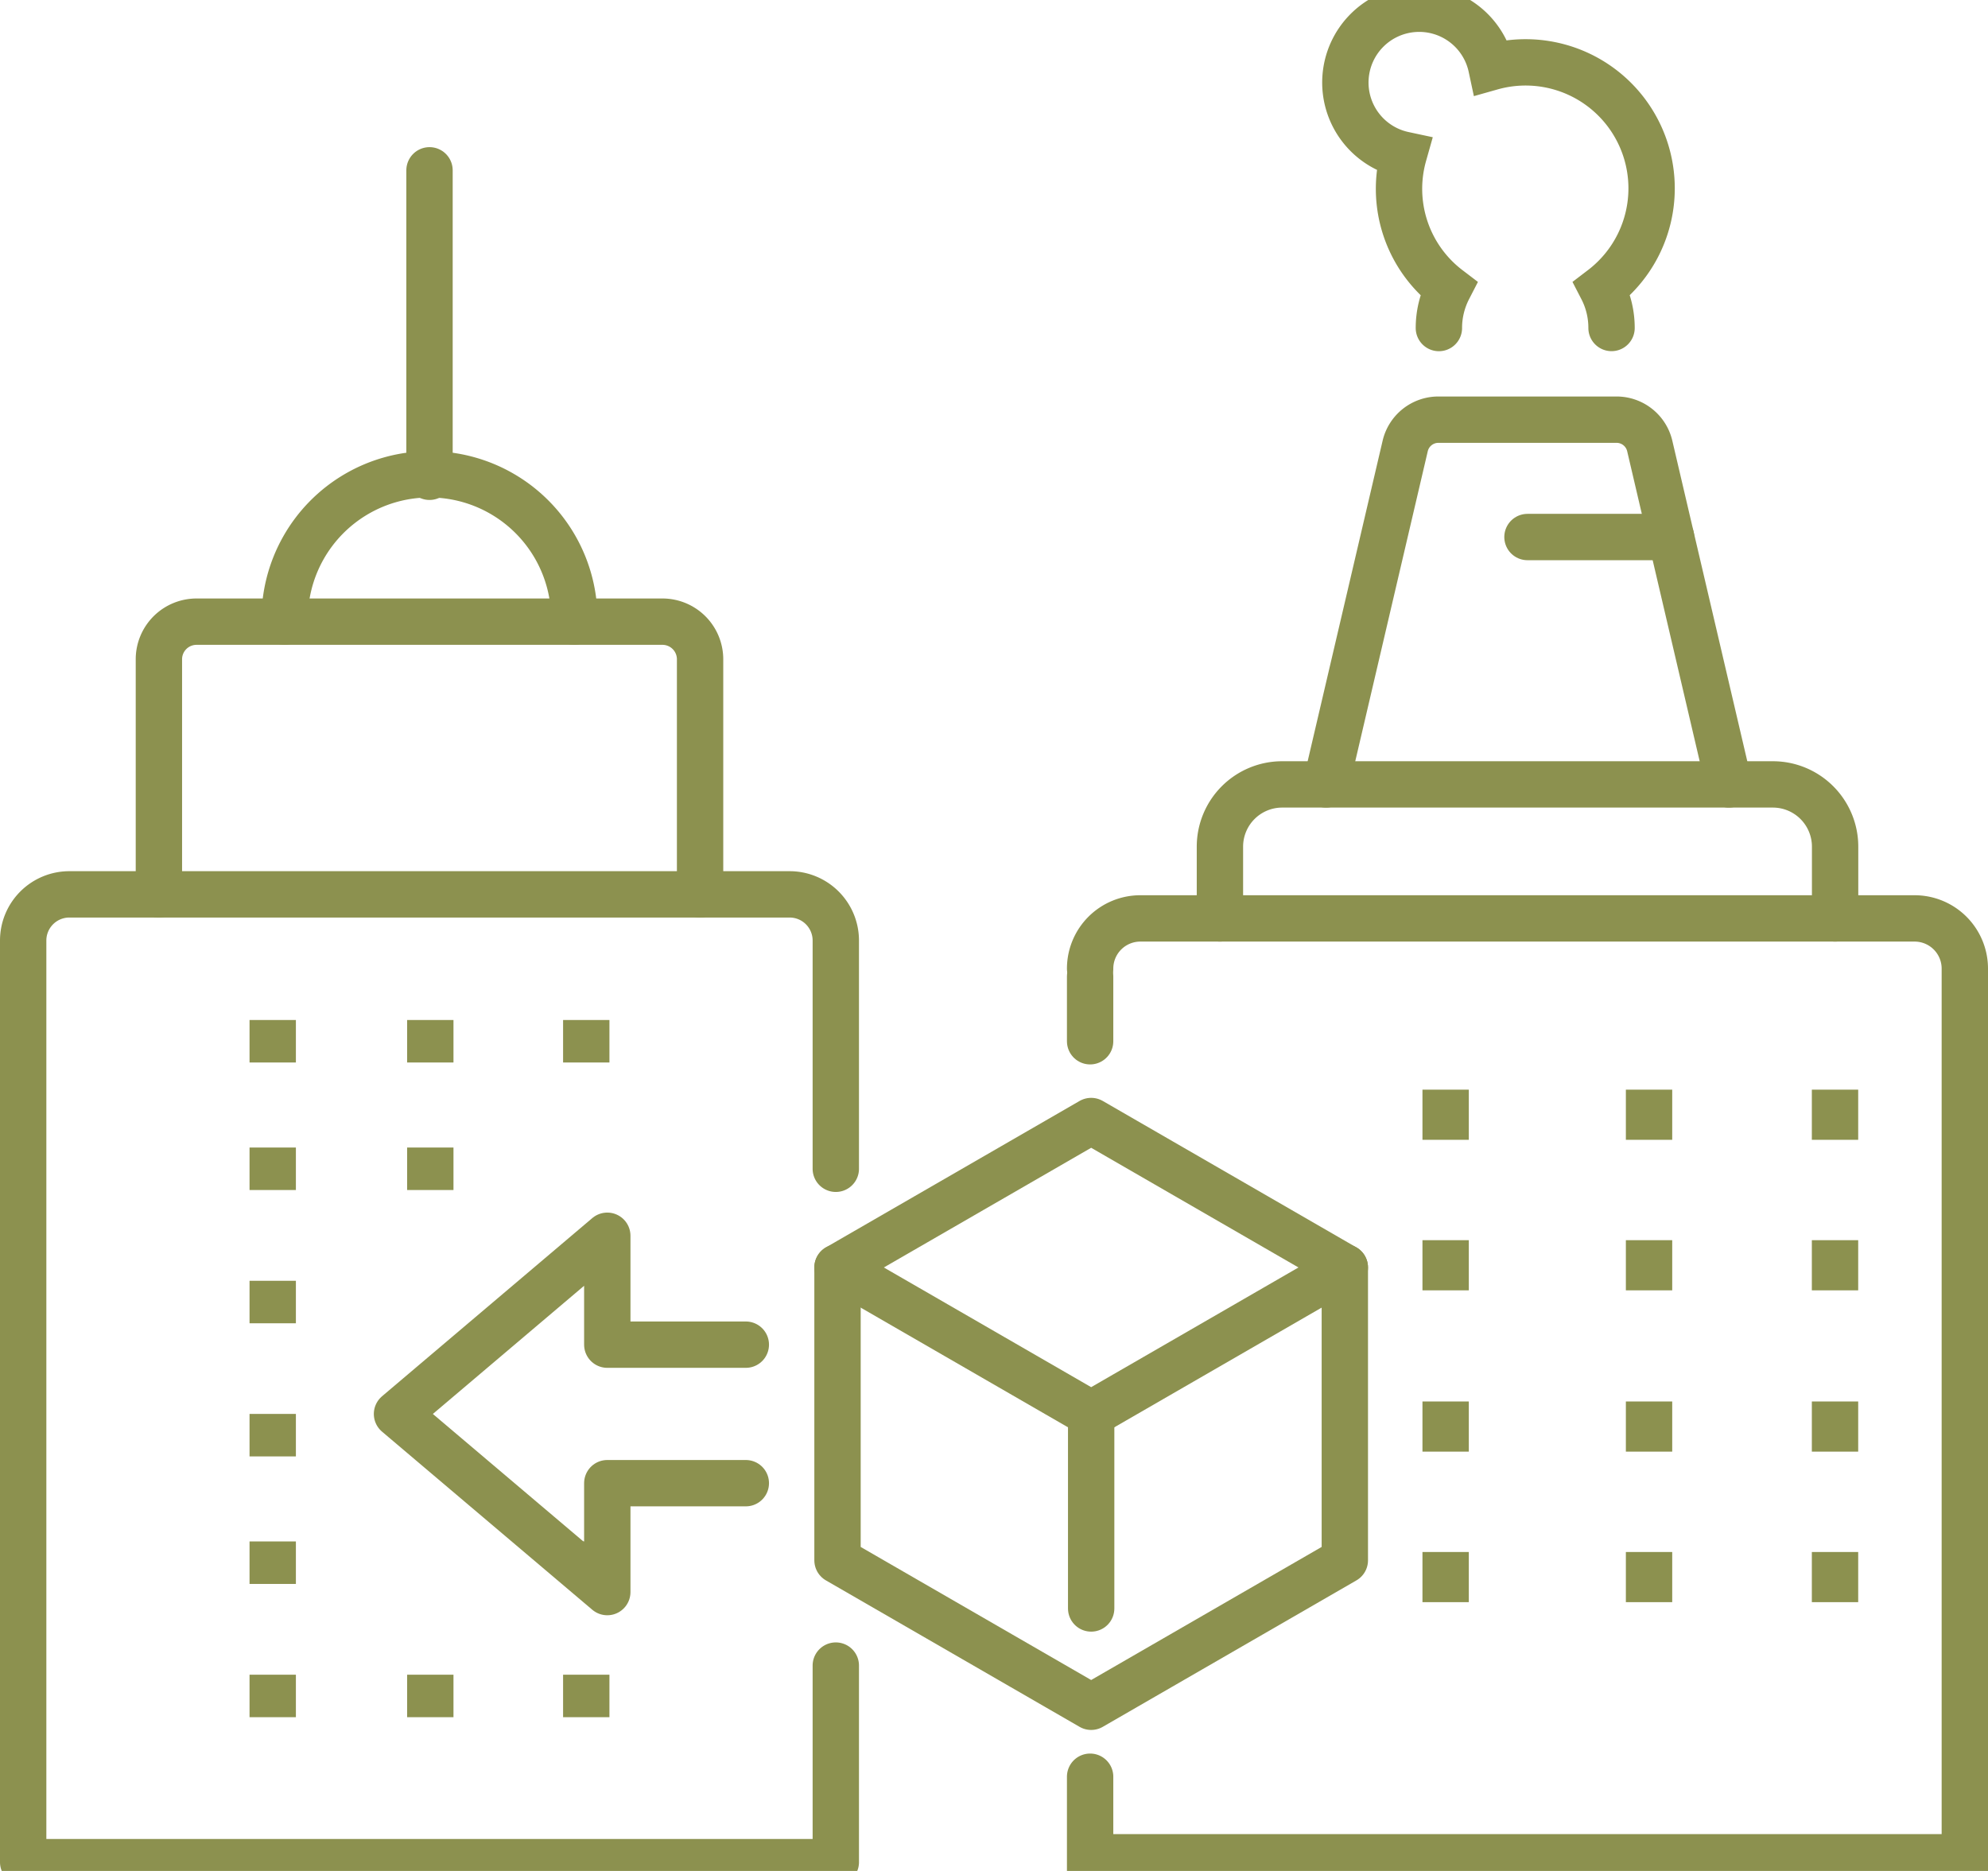
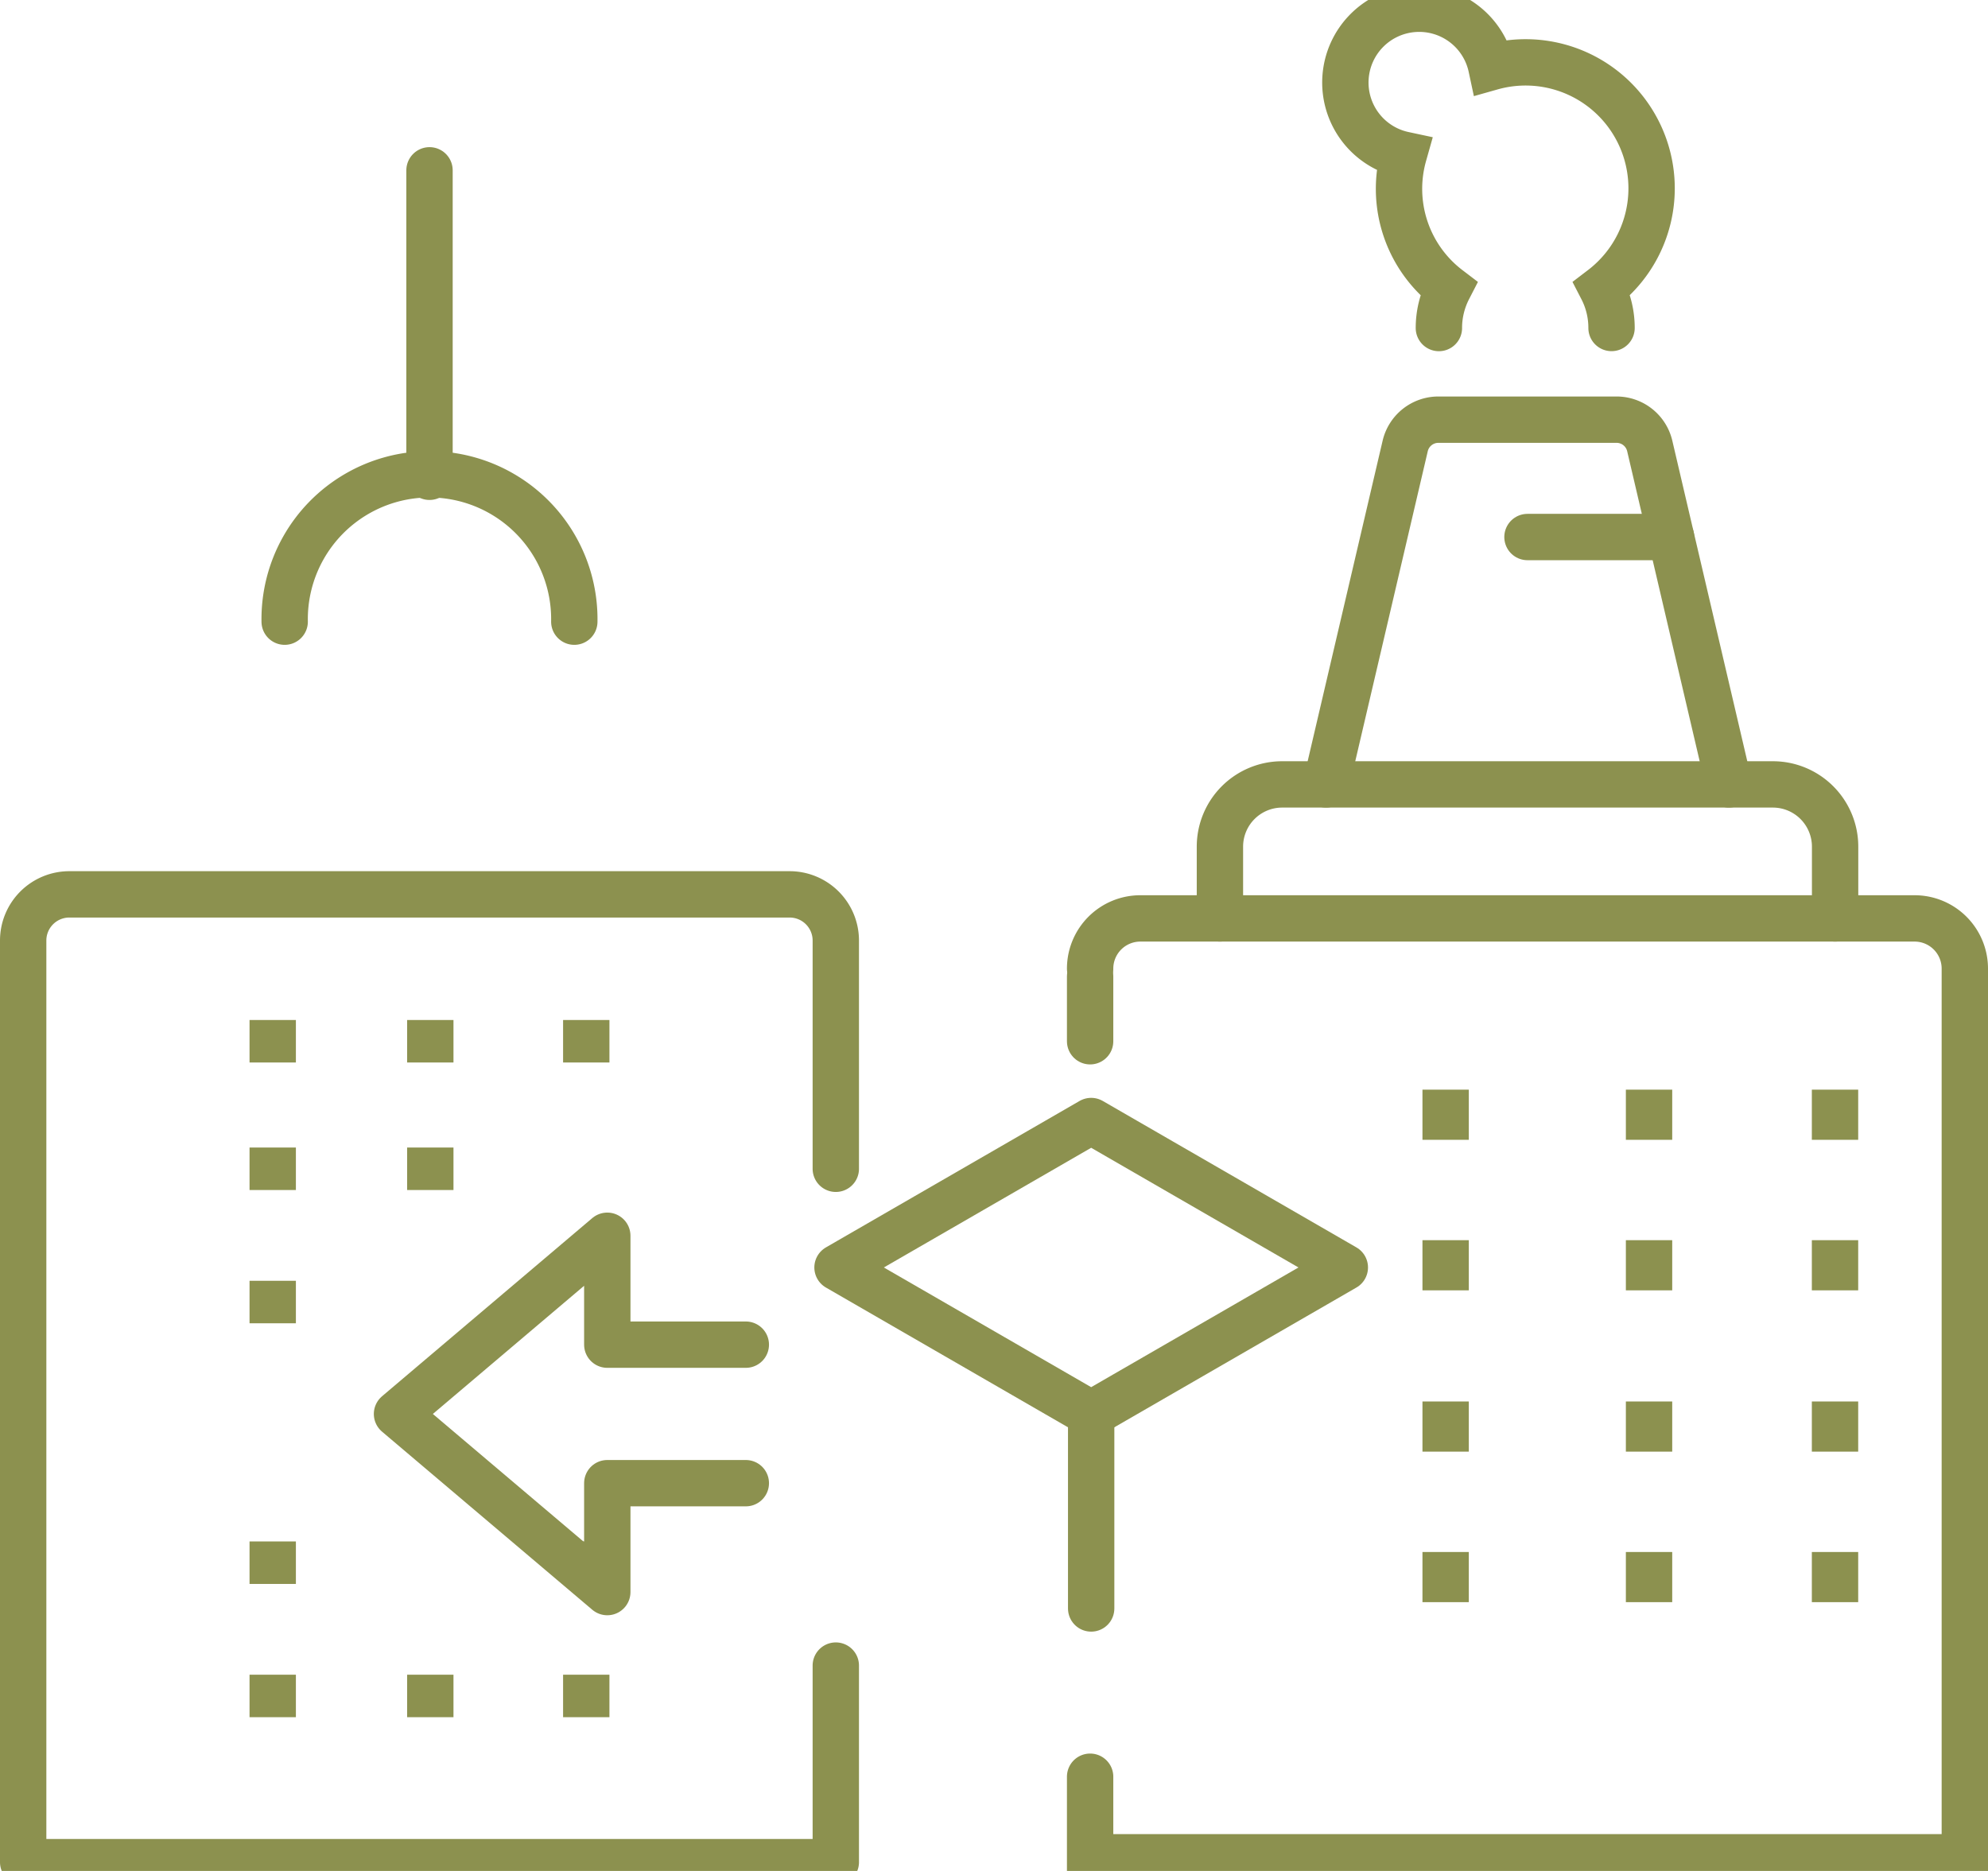
<svg xmlns="http://www.w3.org/2000/svg" preserveAspectRatio="xMidYMid slice" width="68px" height="64px" viewBox="0 0 45.378 43.365">
  <g id="Gruppe_11401" data-name="Gruppe 11401" transform="translate(-1008.445 -1678.04)">
    <g id="Gruppe_11400" data-name="Gruppe 11400">
      <g id="Gruppe_11384" data-name="Gruppe 11384">
        <g id="Gruppe_11377" data-name="Gruppe 11377">
          <g id="Gruppe_11373" data-name="Gruppe 11373">
            <line id="Linie_4743" data-name="Linie 4743" y1="0.97" transform="translate(1014.67 1707.605)" fill="none" stroke="#8c914f" stroke-miterlimit="10" stroke-width="1.058" />
          </g>
          <g id="Gruppe_11374" data-name="Gruppe 11374">
            <line id="Linie_4744" data-name="Linie 4744" y1="0.97" transform="translate(1014.67 1704.563)" fill="none" stroke="#8c914f" stroke-miterlimit="10" stroke-width="1.058" />
            <line id="Linie_4745" data-name="Linie 4745" y1="0.97" transform="translate(1014.67 1701.652)" fill="none" stroke="#8c914f" stroke-miterlimit="10" stroke-width="1.058" />
          </g>
          <g id="Gruppe_11375" data-name="Gruppe 11375">
            <line id="Linie_4746" data-name="Linie 4746" y1="0.97" transform="translate(1018.267 1704.563)" fill="none" stroke="#8c914f" stroke-miterlimit="10" stroke-width="1.058" />
            <line id="Linie_4747" data-name="Linie 4747" y1="0.97" transform="translate(1018.267 1701.652)" fill="none" stroke="#8c914f" stroke-miterlimit="10" stroke-width="1.058" />
          </g>
          <g id="Gruppe_11376" data-name="Gruppe 11376">
            <line id="Linie_4748" data-name="Linie 4748" y1="0.97" transform="translate(1021.827 1701.652)" fill="none" stroke="#8c914f" stroke-miterlimit="10" stroke-width="1.058" />
          </g>
        </g>
        <g id="Gruppe_11383" data-name="Gruppe 11383">
          <g id="Gruppe_11378" data-name="Gruppe 11378">
            <line id="Linie_4749" data-name="Linie 4749" y1="0.97" transform="translate(1014.67 1716.597)" fill="none" stroke="#8c914f" stroke-miterlimit="10" stroke-width="1.058" />
          </g>
          <g id="Gruppe_11379" data-name="Gruppe 11379">
            <line id="Linie_4750" data-name="Linie 4750" y1="0.97" transform="translate(1014.67 1713.555)" fill="none" stroke="#8c914f" stroke-miterlimit="10" stroke-width="1.058" />
-             <line id="Linie_4751" data-name="Linie 4751" y1="0.97" transform="translate(1014.67 1710.644)" fill="none" stroke="#8c914f" stroke-miterlimit="10" stroke-width="1.058" />
          </g>
          <g id="Gruppe_11380" data-name="Gruppe 11380">
            <line id="Linie_4752" data-name="Linie 4752" y1="0.97" transform="translate(1018.267 1716.597)" fill="none" stroke="#8c914f" stroke-miterlimit="10" stroke-width="1.058" />
          </g>
          <g id="Gruppe_11381" data-name="Gruppe 11381">
            <line id="Linie_4753" data-name="Linie 4753" y1="0.97" transform="translate(1021.827 1716.597)" fill="none" stroke="#8c914f" stroke-miterlimit="10" stroke-width="1.058" />
          </g>
          <g id="Gruppe_11382" data-name="Gruppe 11382">
            <line id="Linie_4754" data-name="Linie 4754" y1="0.97" transform="translate(1021.827 1713.555)" fill="none" stroke="#8c914f" stroke-miterlimit="10" stroke-width="1.058" />
          </g>
        </g>
        <path id="Pfad_10775" data-name="Pfad 10775" d="M1027.523,1705.048v-5.21a1.054,1.054,0,0,0-1.055-1.054h-16.439a1.054,1.054,0,0,0-1.055,1.054v21.038h18.549v-4.487" fill="none" stroke="#8c914f" stroke-linecap="round" stroke-linejoin="round" stroke-width="1.058" />
-         <path id="Pfad_10776" data-name="Pfad 10776" d="M1012.072,1698.784v-5.366a.859.859,0,0,1,.86-.859h10.633a.859.859,0,0,1,.86.859v5.366" fill="none" stroke="#8c914f" stroke-linecap="round" stroke-linejoin="round" stroke-width="1.058" />
        <path id="Pfad_10777" data-name="Pfad 10777" d="M1014.943,1692.559a3.306,3.306,0,1,1,6.611,0" fill="none" stroke="#8c914f" stroke-linecap="round" stroke-linejoin="round" stroke-width="1.058" />
        <line id="Linie_4755" data-name="Linie 4755" y1="6.996" transform="translate(1018.249 1682.256)" fill="none" stroke="#8c914f" stroke-linecap="round" stroke-linejoin="round" stroke-width="1.058" />
      </g>
      <g id="Gruppe_11388" data-name="Gruppe 11388">
        <g id="Gruppe_11385" data-name="Gruppe 11385">
          <path id="Pfad_10778" data-name="Pfad 10778" d="M1025.469,1709.063h-3.162v-2.486l-4.8,4.068,4.8,4.066v-2.486h3.162" fill="none" stroke="#8c914f" stroke-linecap="round" stroke-linejoin="round" stroke-width="1.058" />
        </g>
        <g id="Gruppe_11387" data-name="Gruppe 11387">
          <g id="Gruppe_11386" data-name="Gruppe 11386">
            <path id="Pfad_10779" data-name="Pfad 10779" d="M1033.352,1710.644l5.79-3.343-5.79-3.343-5.79,3.343Z" fill="none" stroke="#8c914f" stroke-linecap="round" stroke-linejoin="round" stroke-width="1.058" />
-             <path id="Pfad_10780" data-name="Pfad 10780" d="M1027.562,1707.3v6.686l5.79,3.343,5.79-3.343V1707.3" fill="none" stroke="#8c914f" stroke-linecap="round" stroke-linejoin="round" stroke-width="1.058" />
            <line id="Linie_4756" data-name="Linie 4756" y2="4.441" transform="translate(1033.352 1710.644)" fill="none" stroke="#8c914f" stroke-linecap="round" stroke-linejoin="round" stroke-width="1.058" />
          </g>
        </g>
      </g>
      <g id="Gruppe_11399" data-name="Gruppe 11399">
        <g id="Gruppe_11392" data-name="Gruppe 11392">
          <g id="Gruppe_11391" data-name="Gruppe 11391">
            <g id="Gruppe_11389" data-name="Gruppe 11389">
              <line id="Linie_4757" data-name="Linie 4757" y1="1.145" transform="translate(1046.086 1706.678)" fill="none" stroke="#8c914f" stroke-miterlimit="10" stroke-width="1.058" />
              <line id="Linie_4758" data-name="Linie 4758" y1="1.145" transform="translate(1050.331 1706.678)" fill="none" stroke="#8c914f" stroke-miterlimit="10" stroke-width="1.058" />
              <line id="Linie_4759" data-name="Linie 4759" y1="1.145" transform="translate(1046.086 1703.242)" fill="none" stroke="#8c914f" stroke-miterlimit="10" stroke-width="1.058" />
              <line id="Linie_4760" data-name="Linie 4760" y1="1.145" transform="translate(1041.443 1706.678)" fill="none" stroke="#8c914f" stroke-miterlimit="10" stroke-width="1.058" />
              <line id="Linie_4761" data-name="Linie 4761" y1="1.145" transform="translate(1041.443 1703.242)" fill="none" stroke="#8c914f" stroke-miterlimit="10" stroke-width="1.058" />
            </g>
            <g id="Gruppe_11390" data-name="Gruppe 11390">
              <line id="Linie_4762" data-name="Linie 4762" y1="1.145" transform="translate(1050.331 1703.242)" fill="none" stroke="#8c914f" stroke-miterlimit="10" stroke-width="1.058" />
            </g>
          </g>
        </g>
        <g id="Gruppe_11396" data-name="Gruppe 11396">
          <g id="Gruppe_11395" data-name="Gruppe 11395">
            <g id="Gruppe_11393" data-name="Gruppe 11393">
              <line id="Linie_4763" data-name="Linie 4763" y1="1.145" transform="translate(1046.086 1713.796)" fill="none" stroke="#8c914f" stroke-miterlimit="10" stroke-width="1.058" />
              <line id="Linie_4764" data-name="Linie 4764" y1="1.145" transform="translate(1050.331 1713.796)" fill="none" stroke="#8c914f" stroke-miterlimit="10" stroke-width="1.058" />
              <line id="Linie_4765" data-name="Linie 4765" y1="1.145" transform="translate(1046.086 1710.36)" fill="none" stroke="#8c914f" stroke-miterlimit="10" stroke-width="1.058" />
              <line id="Linie_4766" data-name="Linie 4766" y1="1.145" transform="translate(1041.443 1713.796)" fill="none" stroke="#8c914f" stroke-miterlimit="10" stroke-width="1.058" />
              <line id="Linie_4767" data-name="Linie 4767" y1="1.145" transform="translate(1041.443 1710.36)" fill="none" stroke="#8c914f" stroke-miterlimit="10" stroke-width="1.058" />
            </g>
            <g id="Gruppe_11394" data-name="Gruppe 11394">
              <line id="Linie_4768" data-name="Linie 4768" y1="1.145" transform="translate(1050.331 1710.36)" fill="none" stroke="#8c914f" stroke-miterlimit="10" stroke-width="1.058" />
            </g>
          </g>
        </g>
        <g id="Gruppe_11398" data-name="Gruppe 11398">
          <g id="Gruppe_11397" data-name="Gruppe 11397">
            <path id="Pfad_10781" data-name="Pfad 10781" d="M1045.23,1685.855a1.952,1.952,0,0,0-.218-.9,2.876,2.876,0,0,0-2.525-5.055,1.685,1.685,0,1,0-2,2,2.862,2.862,0,0,0,1.02,3.056,1.965,1.965,0,0,0-.218.9" fill="none" stroke="#8c914f" stroke-linecap="round" stroke-miterlimit="10" stroke-width="1.058" />
            <path id="Pfad_10782" data-name="Pfad 10782" d="M1047.909,1696.274l-1.807-7.726a.778.778,0,0,0-.757-.6h-4.068a.778.778,0,0,0-.757.6l-1.807,7.726" fill="none" stroke="#8c914f" stroke-linecap="round" stroke-miterlimit="10" stroke-width="1.058" />
          </g>
          <path id="Pfad_10783" data-name="Pfad 10783" d="M1033.328,1700.479a1.146,1.146,0,0,1,1.147-1.146h17.673a1.146,1.146,0,0,1,1.146,1.146v20.286h-19.966v-1.839" fill="none" stroke="#8c914f" stroke-linecap="round" stroke-miterlimit="10" stroke-width="1.058" />
          <path id="Pfad_10784" data-name="Pfad 10784" d="M1036.291,1699.333v-1.638a1.421,1.421,0,0,1,1.421-1.421h11.2a1.421,1.421,0,0,1,1.421,1.421v1.638" fill="none" stroke="#8c914f" stroke-linecap="round" stroke-miterlimit="10" stroke-width="1.058" />
          <line id="Linie_4769" data-name="Linie 4769" x1="3.277" transform="translate(1043.311 1690.627)" fill="none" stroke="#8c914f" stroke-linecap="round" stroke-miterlimit="10" stroke-width="1.058" />
        </g>
      </g>
      <line id="Linie_4770" data-name="Linie 4770" y2="1.478" transform="translate(1033.328 1700.659)" fill="none" stroke="#8c914f" stroke-linecap="round" stroke-linejoin="round" stroke-width="1.058" />
    </g>
  </g>
</svg>